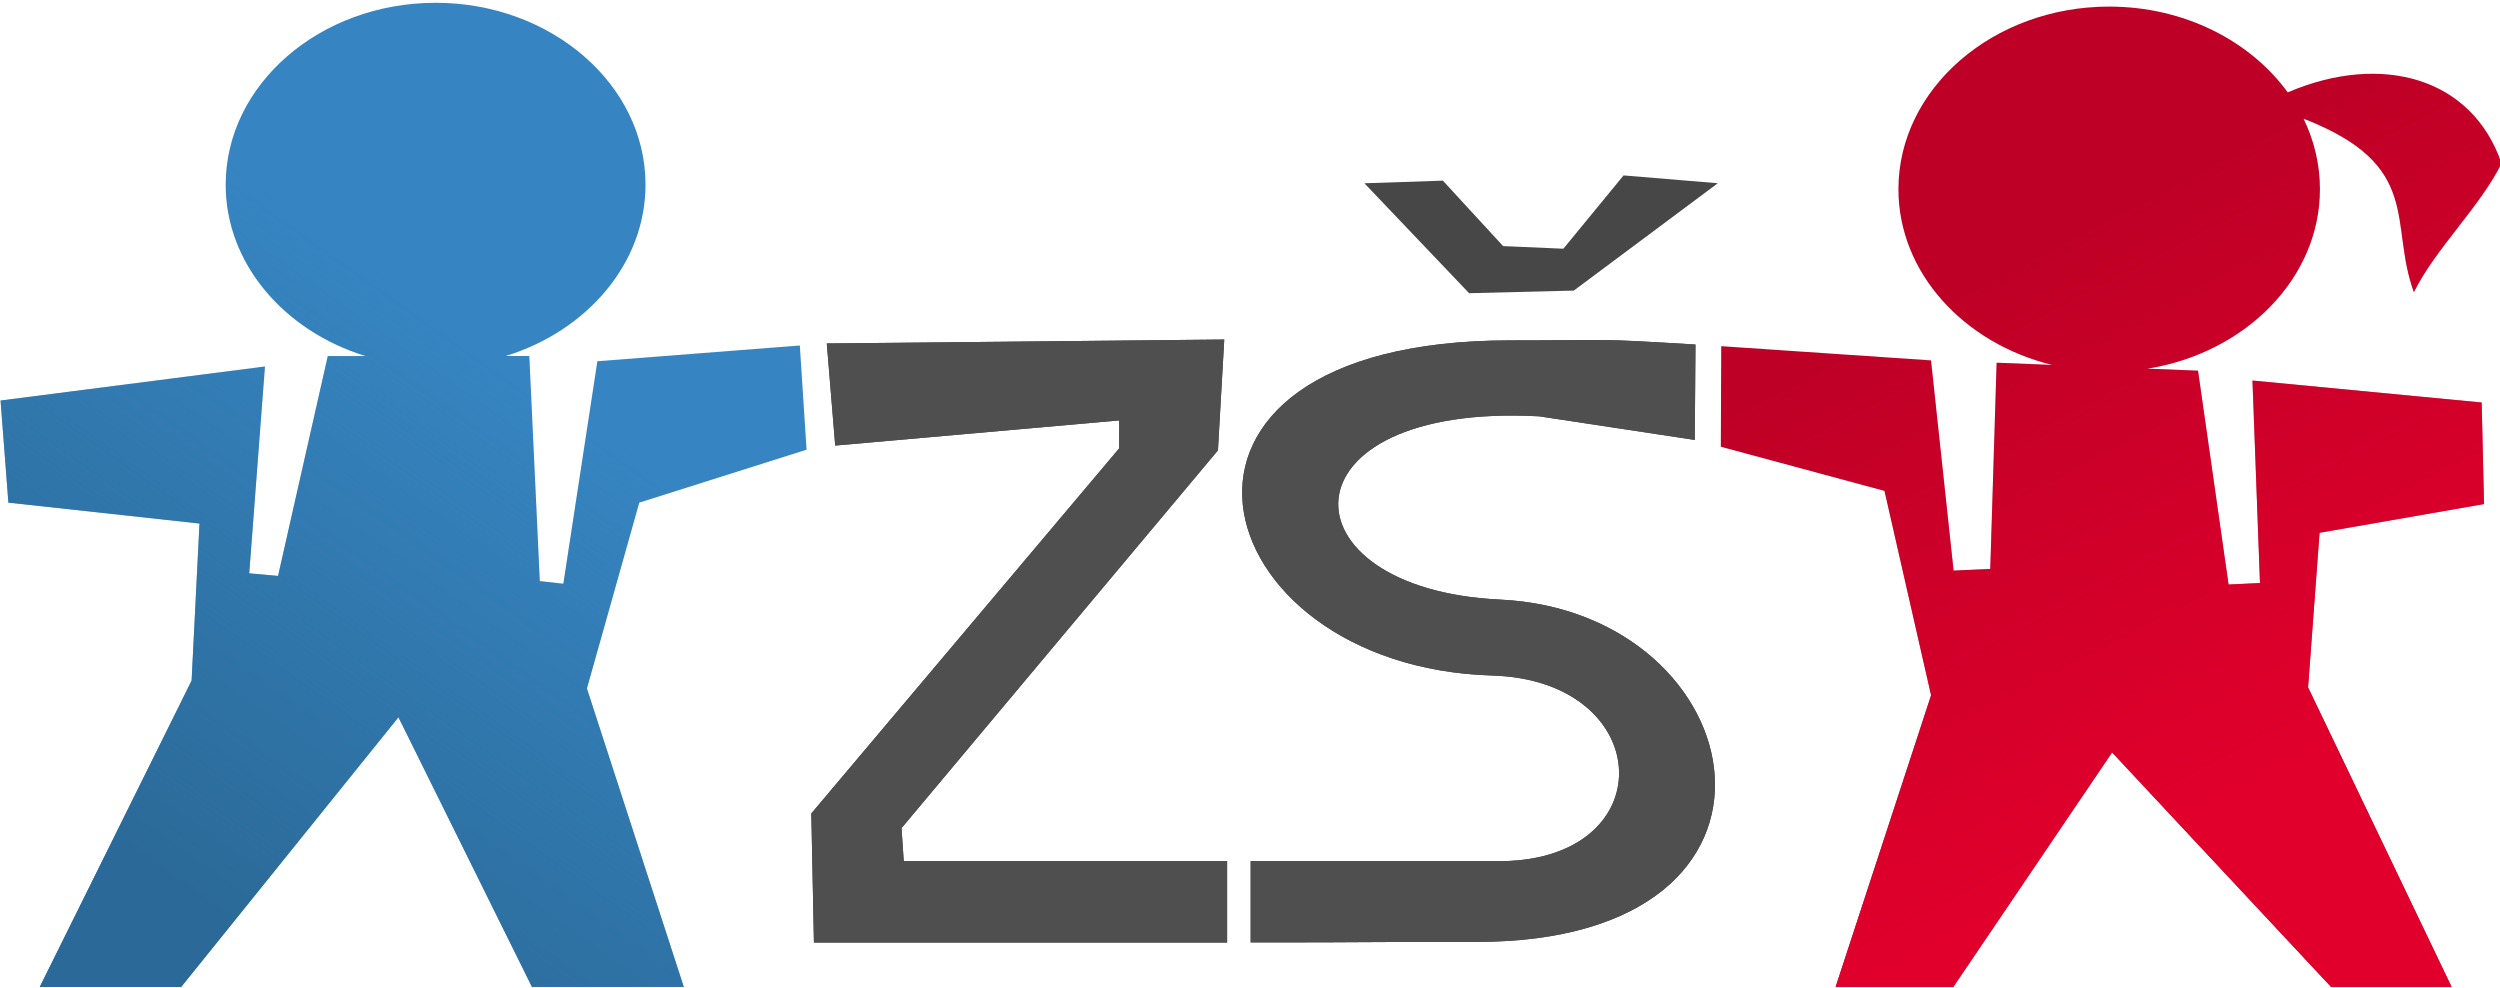
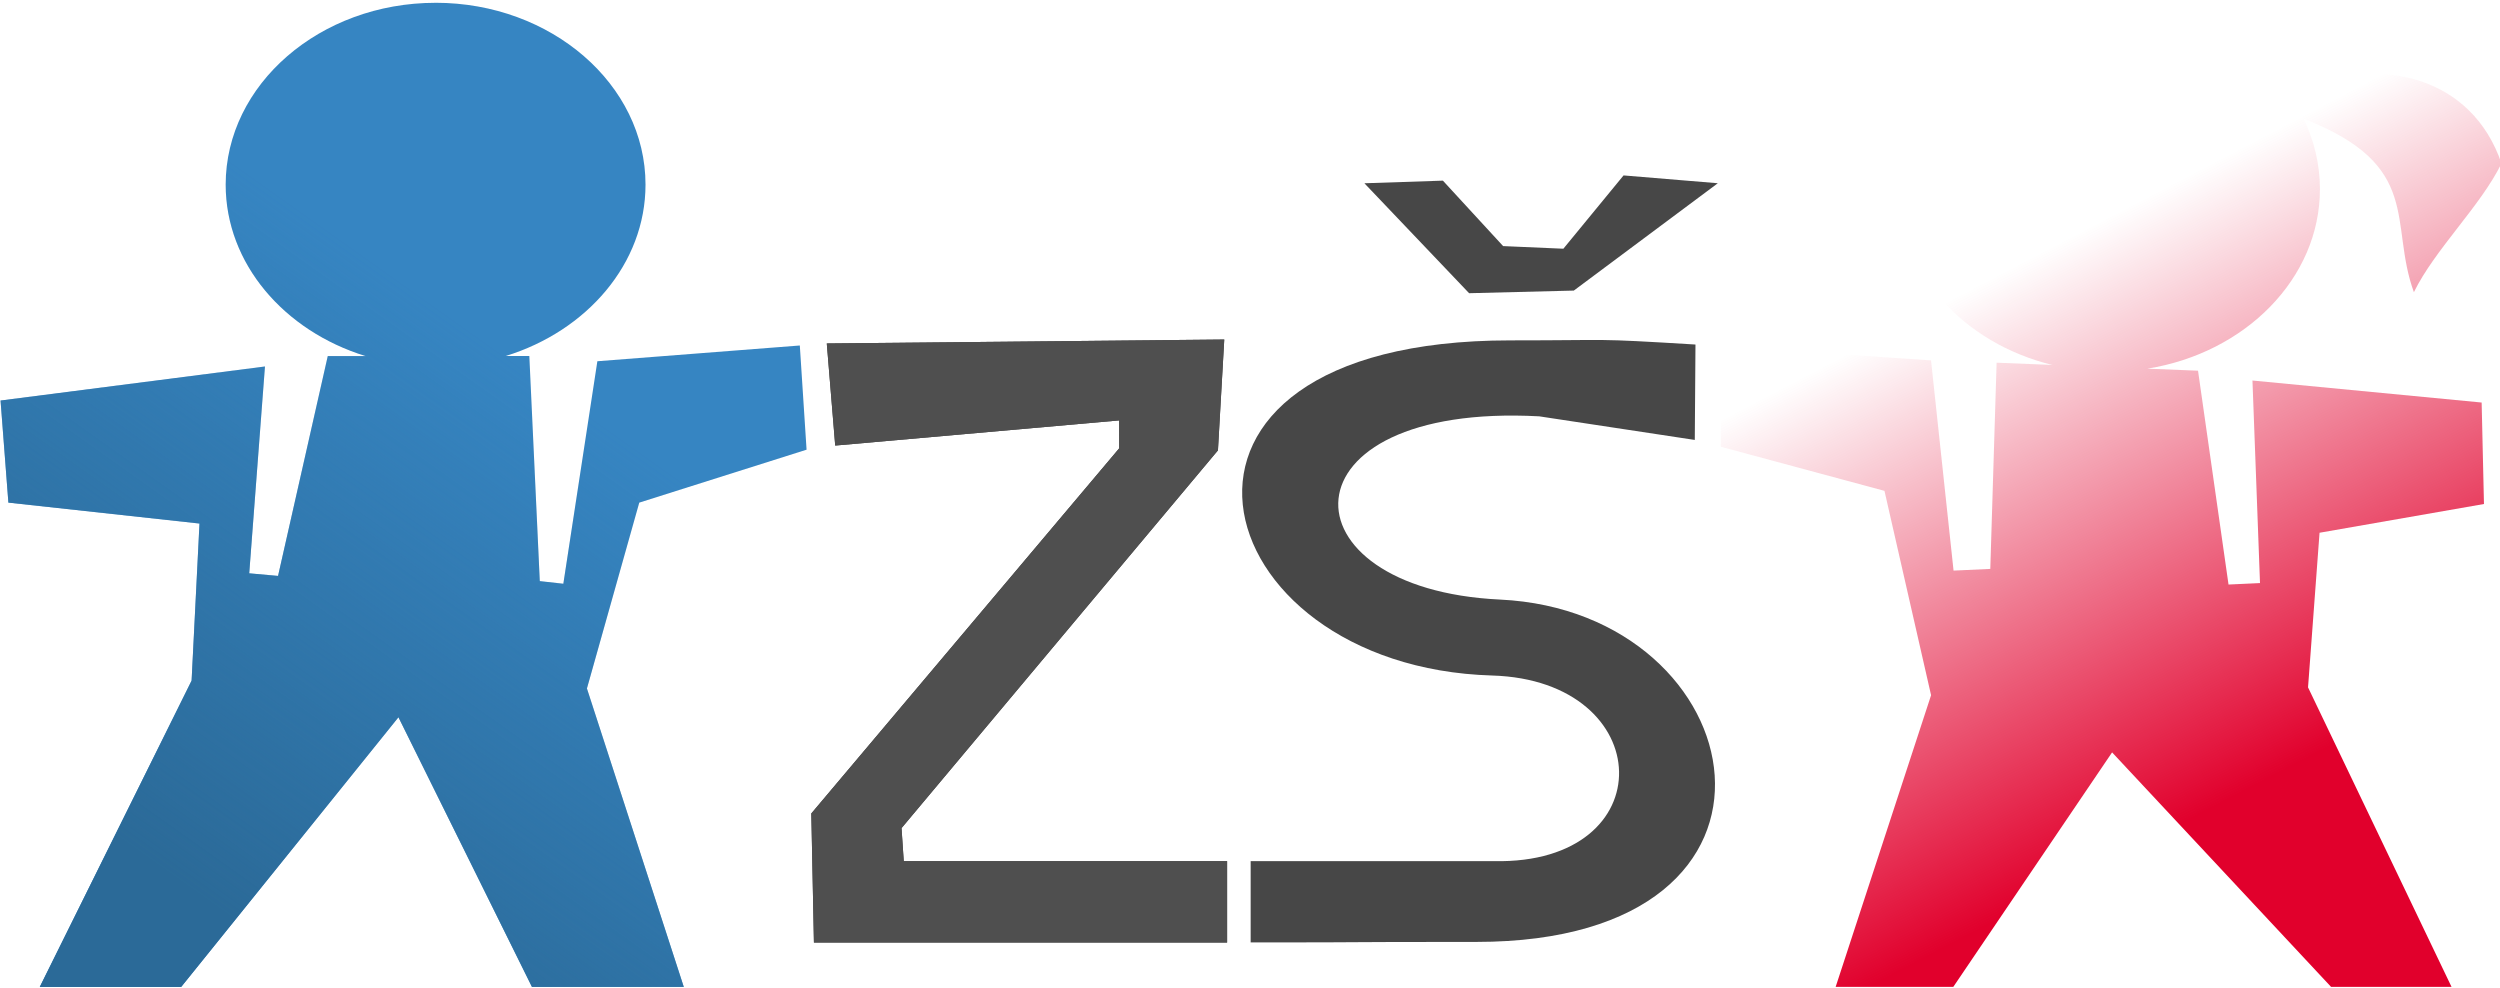
<svg xmlns="http://www.w3.org/2000/svg" xmlns:ns1="http://www.inkscape.org/namespaces/inkscape" xmlns:ns2="http://sodipodi.sourceforge.net/DTD/sodipodi-0.dtd" xmlns:xlink="http://www.w3.org/1999/xlink" width="200" height="79" viewBox="0 0 52.917 20.902" version="1.1" id="svg3769" ns1:version="0.92.1 r15371" ns2:docname="zsposepneho-logo.svg">
  <defs id="defs3763">
    <linearGradient ns1:collect="always" xlink:href="#linearGradient5028" id="linearGradient5030" x1="149.003" y1="113.119" x2="138.312" y2="92.672" gradientUnits="userSpaceOnUse" gradientTransform="translate(-5.123,13.835)" />
    <linearGradient ns1:collect="always" id="linearGradient5028">
      <stop style="stop-color:#e1002c;stop-opacity:1;" offset="0" id="stop5024" />
      <stop style="stop-color:#e1002c;stop-opacity:0;" offset="1" id="stop5026" />
    </linearGradient>
    <linearGradient ns1:collect="always" xlink:href="#linearGradient5320" id="linearGradient5322" x1="57.463" y1="116.86" x2="71.879" y2="96.553" gradientUnits="userSpaceOnUse" gradientTransform="translate(1.804,12.823)" />
    <linearGradient ns1:collect="always" id="linearGradient5320">
      <stop style="stop-color:#2b6a98;stop-opacity:1;" offset="0" id="stop5316" />
      <stop style="stop-color:#2b6a98;stop-opacity:0;" offset="1" id="stop5318" />
    </linearGradient>
  </defs>
  <ns2:namedview id="base" pagecolor="#ffffff" bordercolor="#666666" borderopacity="1.0" ns1:pageopacity="0.0" ns1:pageshadow="2" ns1:zoom="1.979899" ns1:cx="303.56104" ns1:cy="137.76644" ns1:document-units="mm" ns1:current-layer="layer1" showgrid="false" units="px" ns1:window-width="2560" ns1:window-height="1367" ns1:window-x="-9" ns1:window-y="-9" ns1:window-maximized="1" />
  <g ns1:label="Vrstva 1" ns1:groupmode="layer" id="layer1" transform="translate(0,-276.098)">
    <g id="g229" ns1:export-xdpi="96" ns1:export-ydpi="96" transform="matrix(0.524,0,0,0.524,-27.906,226.321)">
      <path ns1:connector-curvature="0" id="path3748" style="fill:#474747;fill-opacity:1;fill-rule:evenodd;stroke:none;stroke-width:0.811" d="m 122.646,102.396 -5.817,4.336 -4.229,0.106 -4.23,-4.441 3.171,-0.106 2.433,2.644 2.433,0.106 2.432,-2.961 z" />
      <path ns1:connector-curvature="0" id="path3752" style="fill:#3685c2;fill-opacity:1;fill-rule:evenodd;stroke:none;stroke-width:0.811" d="m 70.851,95.106 c 4.67,0 8.48,3.3 8.48,7.346 0,3.185 -2.363,5.909 -5.648,6.923 h 0.955 l 0.422,9.093 0.952,0.106 1.374,-8.988 8.178,-0.636 0.273,4.209 -6.758,2.138 -2.115,7.507 3.913,12.056 h -6.133 l -5.393,-10.893 -8.777,10.893 h -5.711 l 6.133,-12.373 0.318,-6.345 -7.719,-0.845 -0.317,-4.124 10.681,-1.375 -0.636,8.355 1.165,0.105 2.008,-8.882 h 1.524 c -3.286,-1.014 -5.648,-3.737 -5.648,-6.923 0,-4.046 3.808,-7.346 8.479,-7.346" />
-       <path ns1:connector-curvature="0" id="path3754" style="fill:#bf0026;fill-opacity:1;fill-rule:evenodd;stroke:none;stroke-width:0.811" d="m 154.302,101.597 c -1.174,-3.466 -4.838,-4.496 -8.635,-2.872 -1.509,-2.077 -4.179,-3.465 -7.212,-3.465 -4.688,0 -8.513,3.314 -8.513,7.376 0,3.372 2.637,6.227 6.214,7.099 l -2.248,-0.09 -0.255,8.33 -1.484,0.068 -0.91,-8.491 -8.475,-0.575 -0.016,4.063 6.61,1.782 1.883,8.255 -3.855,11.782 h 4.752 l 6.415,-9.473 8.846,9.473 h 4.866 l -5.797,-12.099 0.465,-6.246 6.642,-1.161 -0.094,-4.099 -9.258,-0.889 0.305,8.182 -1.272,0.059 -1.232,-8.638 -2.049,-0.082 c 3.957,-0.631 6.973,-3.645 6.973,-7.252 0,-1.008 -0.236,-1.97 -0.661,-2.846 4.85,1.884 3.436,4.209 4.457,7.008 0.842,-1.722 2.696,-3.48 3.538,-5.201" />
      <g transform="matrix(2.298,0,0,2.298,-188.022,-45.057)" id="g4974">
        <path d="m 134.798,67.001 c -1.871,-0.114 -1.382,-0.073 -3.253,-0.073 -6.98,0 -5.458,5.74 -0.322,5.891 2.915,0.086 3.025,3.324 0.034,3.263 h -4.278 v 1.429 c 2.6,-2.83e-4 1.109,-0.009 3.967,-0.009 6.122,0 4.912,-5.804 0.415,-6.018 -3.888,-0.185 -3.909,-3.468 0.69,-3.221 l 2.735,0.415 z" style="fill:#474747;fill-opacity:1;fill-rule:evenodd;stroke:none;stroke-width:0.353" id="path3750" ns1:connector-curvature="0" />
        <path d="m 119.527,66.982 6.988,-0.069 -0.111,1.948 -5.562,6.64 0.039,0.581 h 5.684 v 1.431 h -7.263 l -0.046,-2.269 5.412,-6.418 -0.001,-0.491 -4.991,0.442 -0.148,-1.794 z" style="fill:#474747;fill-opacity:1;fill-rule:evenodd;stroke:none;stroke-width:0.353" id="path3756" ns1:connector-curvature="0" />
      </g>
      <g style="fill:#4f4f4f;fill-opacity:1" id="g4974-8" transform="matrix(2.298,0,0,2.298,-188.022,-45.057)">
-         <path ns1:connector-curvature="0" id="path3750-2" style="fill:#4f4f4f;fill-opacity:1;fill-rule:evenodd;stroke:none;stroke-width:0.353" d="m 134.798,67.001 c -1.871,-0.114 -1.382,-0.073 -3.253,-0.073 -6.98,0 -5.458,5.74 -0.322,5.891 2.915,0.086 3.025,3.324 0.034,3.263 h -4.278 v 1.429 c 2.6,-2.83e-4 1.109,-0.009 3.967,-0.009 6.122,0 4.912,-5.804 0.415,-6.018 -3.888,-0.185 -3.909,-3.468 0.69,-3.221 l 2.735,0.415 z" />
        <path ns1:connector-curvature="0" id="path3756-8" style="fill:#4f4f4f;fill-opacity:1;fill-rule:evenodd;stroke:none;stroke-width:0.353" d="m 119.527,66.982 6.988,-0.069 -0.111,1.948 -5.562,6.64 0.039,0.581 h 5.684 v 1.431 h -7.263 l -0.046,-2.269 5.412,-6.418 -0.001,-0.491 -4.991,0.442 -0.148,-1.794 z" />
      </g>
      <path d="m 154.302,101.597 c -1.174,-3.466 -4.838,-4.496 -8.635,-2.872 -1.509,-2.077 -4.179,-3.465 -7.212,-3.465 -4.688,0 -8.513,3.314 -8.513,7.376 0,3.372 2.637,6.227 6.214,7.099 l -2.248,-0.09 -0.255,8.33 -1.484,0.068 -0.91,-8.491 -8.475,-0.575 -0.016,4.063 6.61,1.782 1.883,8.255 -3.855,11.782 h 4.752 l 6.415,-9.473 8.846,9.473 h 4.866 l -5.797,-12.099 0.465,-6.246 6.642,-1.161 -0.094,-4.099 -9.258,-0.889 0.305,8.182 -1.272,0.059 -1.232,-8.638 -2.049,-0.082 c 3.957,-0.631 6.973,-3.645 6.973,-7.252 0,-1.008 -0.236,-1.97 -0.661,-2.846 4.85,1.884 3.436,4.209 4.457,7.008 0.842,-1.722 2.696,-3.48 3.538,-5.201" style="fill:url(#linearGradient5030);fill-opacity:1;fill-rule:evenodd;stroke:none;stroke-width:0.811" id="path3754-9" ns1:connector-curvature="0" />
      <path ns1:connector-curvature="0" id="path3752-8" style="fill:url(#linearGradient5322);fill-opacity:1;fill-rule:evenodd;stroke:none;stroke-width:0.811" d="m 70.851,95.106 c 4.67,0 8.48,3.3 8.48,7.346 0,3.185 -2.363,5.909 -5.648,6.923 h 0.955 l 0.422,9.093 0.952,0.106 1.374,-8.988 8.178,-0.636 0.273,4.209 -6.758,2.138 -2.115,7.507 3.913,12.056 h -6.133 l -5.393,-10.893 -8.777,10.893 h -5.711 l 6.133,-12.373 0.318,-6.345 -7.719,-0.845 -0.317,-4.124 10.681,-1.375 -0.636,8.355 1.165,0.105 2.008,-8.882 h 1.524 c -3.286,-1.014 -5.648,-3.737 -5.648,-6.923 0,-4.046 3.808,-7.346 8.479,-7.346" />
    </g>
  </g>
</svg>